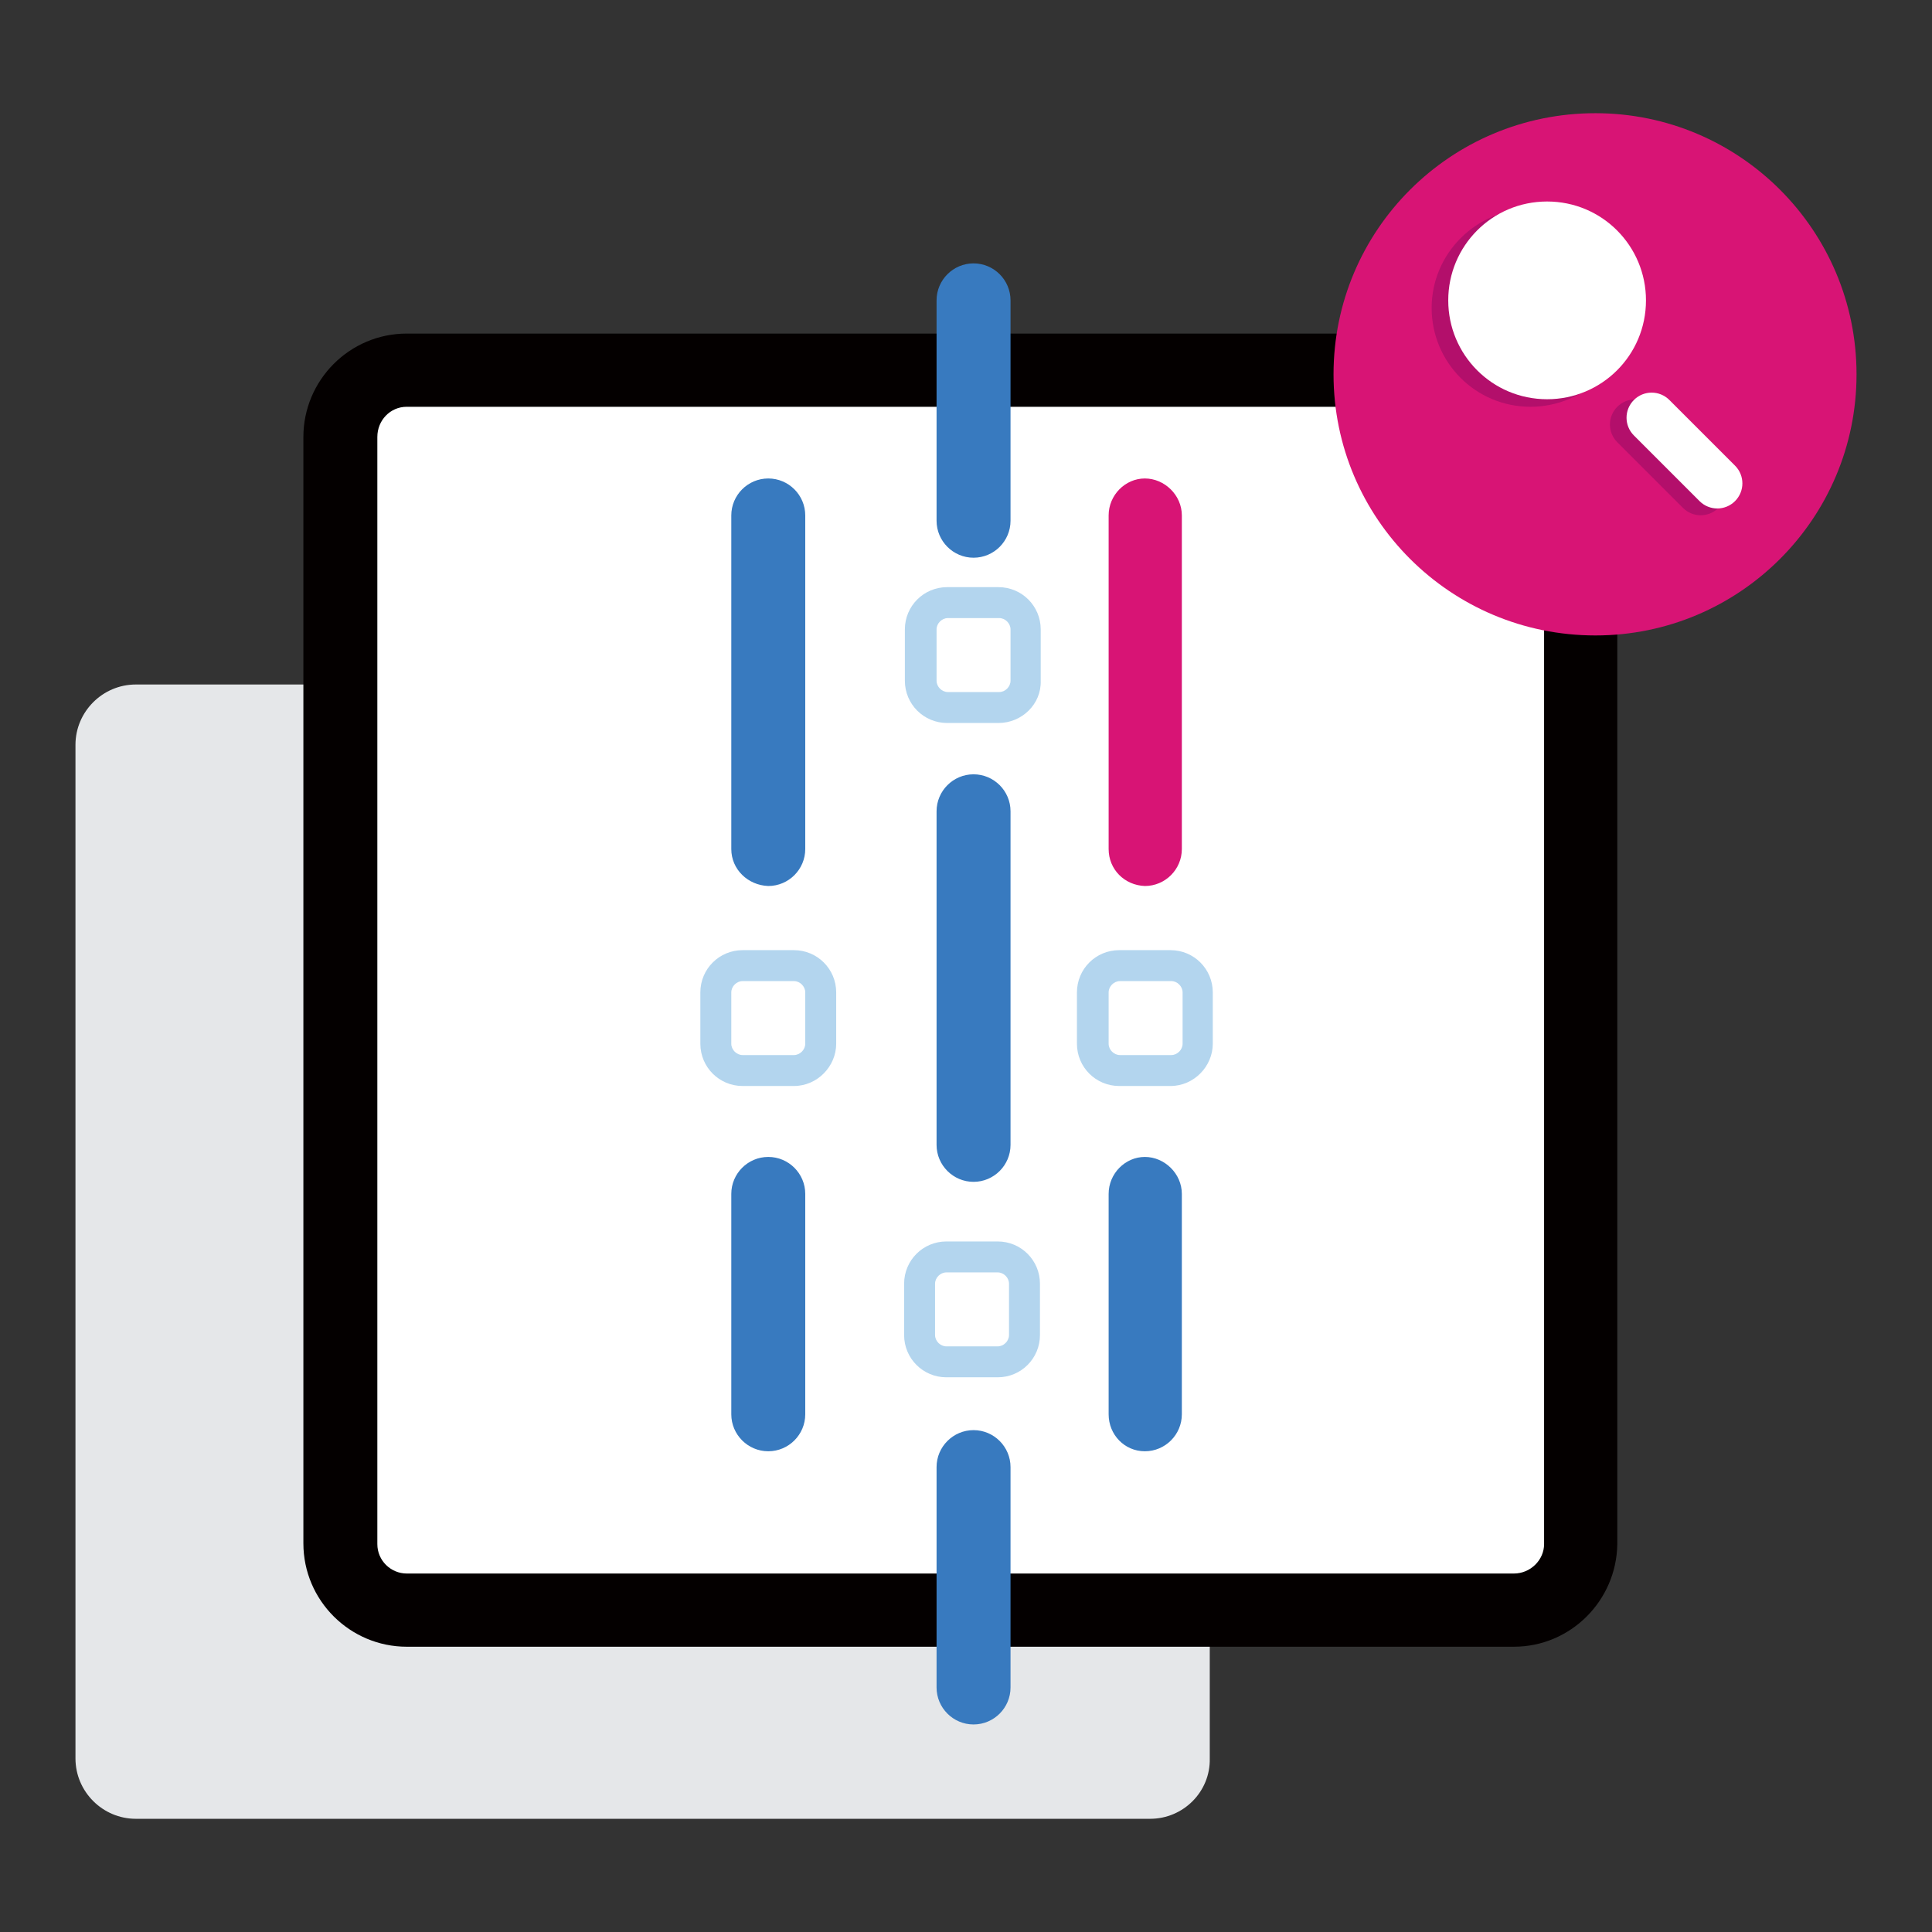
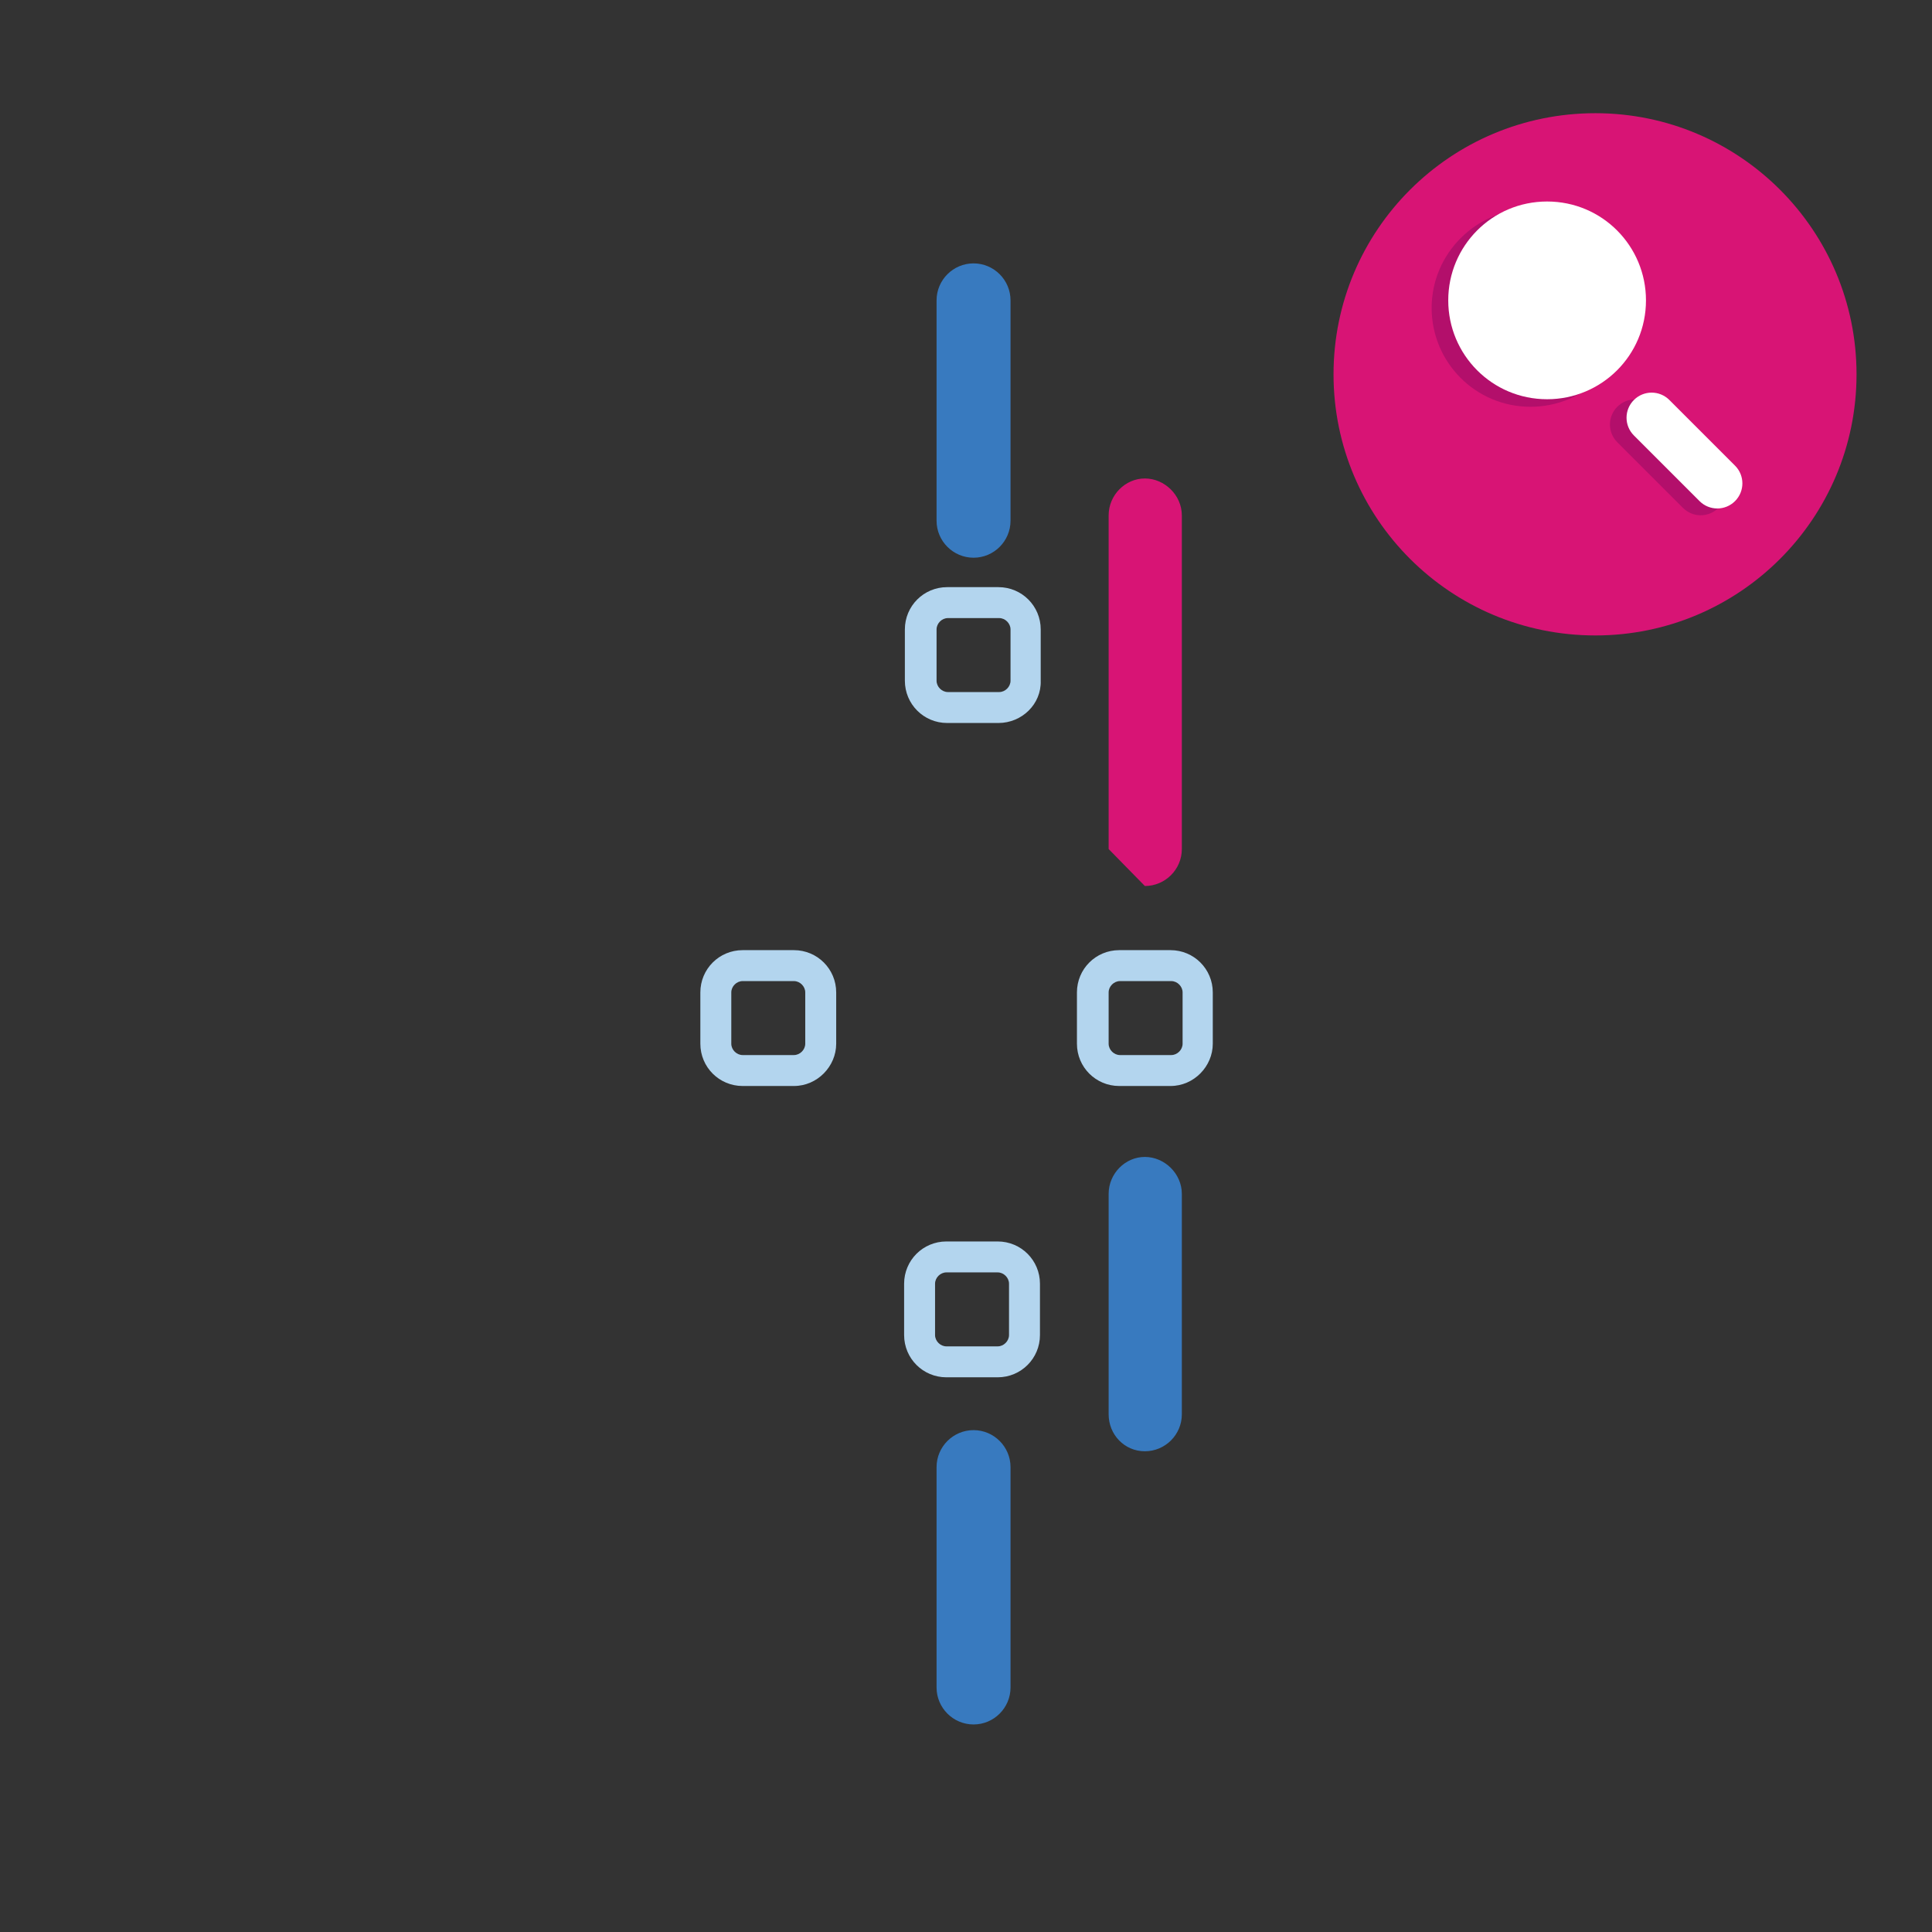
<svg xmlns="http://www.w3.org/2000/svg" version="1.1" x="0px" y="0px" viewBox="0 0 256 256" enable-background="new 0 0 256 256" xml:space="preserve">
  <rect x="0" y="0" width="256" height="256" fill="#333333" stroke="none" />
  <g>
-     <path fill="#e5e7e9" d="M152.4,241H18c-4.4,0-8-3.6-8-8V98.7c0-4.4,3.6-8,8-8h134.3c4.4,0,8,3.6,8,8V233 C160.4,237.4,156.8,241,152.4,241z" />
-     <path fill="#ffffff" d="M200.6,213.4H53.9c-4.9,0-8.8-3.9-8.8-8.8V57.9c0-4.9,3.9-8.8,8.8-8.8h146.7c4.9,0,8.8,4,8.8,8.8v146.7 C209.4,209.4,205.4,213.4,200.6,213.4z" />
-     <path fill="#040000" d="M200.6,218.2H53.9c-7.5,0-13.7-6.1-13.7-13.7V57.9c0-7.5,6.1-13.7,13.7-13.7h146.7 c7.5,0,13.7,6.1,13.7,13.7v146.7C214.2,212.1,208.1,218.2,200.6,218.2z M53.9,53.9c-2.2,0-3.9,1.8-3.9,4v146.7 c0,2.2,1.8,3.9,3.9,3.9h146.7c2.2,0,4-1.8,4-3.9V57.9c0-2.2-1.8-4-4-4H53.9z" />
    <path fill="#d81475" d="M176.7,49.6c0,19.1,15.5,34.6,34.7,34.6c19.1,0,34.6-15.5,34.6-34.6S230.5,15,211.4,15 C192.2,15,176.7,30.5,176.7,49.6z" />
    <path fill="#387abf" d="M146.9,187.4v-29.2c0-2.7,2.2-4.9,4.8-4.9s4.9,2.2,4.9,4.9v29.2c0,2.7-2.2,4.9-4.9,4.9 C149,192.3,146.9,190.1,146.9,187.4z M124.1,69V39.8c0-2.7,2.2-4.9,4.9-4.9s4.9,2.2,4.9,4.9V69c0,2.7-2.2,4.9-4.9,4.9 S124.1,71.7,124.1,69z M124.1,223.6v-29.2c0-2.7,2.2-4.9,4.9-4.9s4.9,2.2,4.9,4.9v29.2c0,2.7-2.2,4.9-4.9,4.9 S124.1,226.3,124.1,223.6z" />
-     <path fill="#d81475" d="M146.9,112.5V68.3c0-2.7,2.2-4.9,4.8-4.9s4.9,2.2,4.9,4.9v44.2c0,2.7-2.2,4.9-4.9,4.9 C149,117.3,146.9,115.2,146.9,112.5z" />
-     <path fill="#387abf" d="M96.9,187.4v-29.2c0-2.7,2.2-4.9,4.9-4.9c2.7,0,4.9,2.2,4.9,4.9v29.2c0,2.7-2.2,4.9-4.9,4.9 C99.1,192.3,96.9,190.1,96.9,187.4z M96.9,112.5V68.3c0-2.7,2.2-4.9,4.9-4.9c2.7,0,4.9,2.2,4.9,4.9v44.2c0,2.7-2.2,4.9-4.9,4.9 C99.1,117.3,96.9,115.2,96.9,112.5z M124.1,151.7v-44.2c0-2.7,2.2-4.9,4.9-4.9s4.9,2.2,4.9,4.9v44.2c0,2.7-2.2,4.9-4.9,4.9 S124.1,154.4,124.1,151.7z" />
+     <path fill="#d81475" d="M146.9,112.5V68.3c0-2.7,2.2-4.9,4.8-4.9s4.9,2.2,4.9,4.9v44.2c0,2.7-2.2,4.9-4.9,4.9 z" />
    <path fill="#b3d5ee" d="M132.3,95.8h-6.8c-3.1,0-5.6-2.5-5.6-5.6v-6.8c0-3.1,2.5-5.6,5.6-5.6h6.8c3.1,0,5.6,2.5,5.6,5.6v6.8 C138,93.3,135.4,95.8,132.3,95.8z M125.6,81.9c-0.8,0-1.5,0.7-1.5,1.5v6.8c0,0.8,0.7,1.5,1.5,1.5h6.8c0.8,0,1.5-0.7,1.5-1.5v-6.8 c0-0.8-0.7-1.5-1.5-1.5H125.6z M132.2,182.5h-6.8c-3.1,0-5.6-2.5-5.6-5.6v-6.8c0-3.1,2.5-5.6,5.6-5.6h6.8c3.1,0,5.6,2.5,5.6,5.6 v6.8C137.8,180,135.3,182.5,132.2,182.5z M125.4,168.6c-0.8,0-1.5,0.7-1.5,1.5v6.8c0,0.8,0.7,1.5,1.5,1.5h6.8 c0.8,0,1.5-0.7,1.5-1.5v-6.8c0-0.8-0.7-1.5-1.5-1.5H125.4z M155.1,143.9h-6.8c-3.1,0-5.6-2.5-5.6-5.6v-6.8c0-3.1,2.5-5.6,5.6-5.6 h6.8c3.1,0,5.6,2.5,5.6,5.6v6.8C160.7,141.3,158.2,143.9,155.1,143.9z M148.4,130c-0.8,0-1.5,0.7-1.5,1.5v6.8 c0,0.8,0.7,1.5,1.5,1.5h6.8c0.8,0,1.5-0.7,1.5-1.5v-6.8c0-0.8-0.7-1.5-1.5-1.5H148.4z M105.2,143.9h-6.8c-3.1,0-5.6-2.5-5.6-5.6 v-6.8c0-3.1,2.5-5.6,5.6-5.6h6.8c3.1,0,5.6,2.5,5.6,5.6v6.8C110.8,141.3,108.3,143.9,105.2,143.9z M98.4,130 c-0.8,0-1.5,0.7-1.5,1.5v6.8c0,0.8,0.7,1.5,1.5,1.5h6.8c0.8,0,1.5-0.7,1.5-1.5v-6.8c0-0.8-0.7-1.5-1.5-1.5H98.4z" />
    <path fill="#b30f6b" d="M189.7,40.8c0,7.2,5.8,13.1,13.1,13.1c7.2,0,13.1-5.8,13.1-13.1c0-7.2-5.8-13.1-13.1-13.1 C195.6,27.7,189.7,33.6,189.7,40.8L189.7,40.8z" />
    <path fill="#b30f6b" d="M223,67.3l-8.7-8.7c-1.3-1.3-1.3-3.4,0-4.7c1.3-1.3,3.4-1.3,4.7,0l8.7,8.7c1.3,1.3,1.3,3.4,0,4.7 C226.4,68.6,224.3,68.6,223,67.3z" />
    <path fill="#ffffff" d="M191.9,39.8c0,7.2,5.8,13.1,13.1,13.1c7.2,0,13.1-5.8,13.1-13.1l0,0c0-7.2-5.8-13.1-13.1-13.1 C197.7,26.7,191.9,32.6,191.9,39.8z" />
    <path fill="#ffffff" d="M225.2,66.4l-8.7-8.7c-1.3-1.3-1.3-3.4,0-4.7c1.3-1.3,3.4-1.3,4.7,0l8.7,8.7c1.3,1.3,1.3,3.4,0,4.7 C228.6,67.7,226.5,67.7,225.2,66.4z" />
  </g>
</svg>